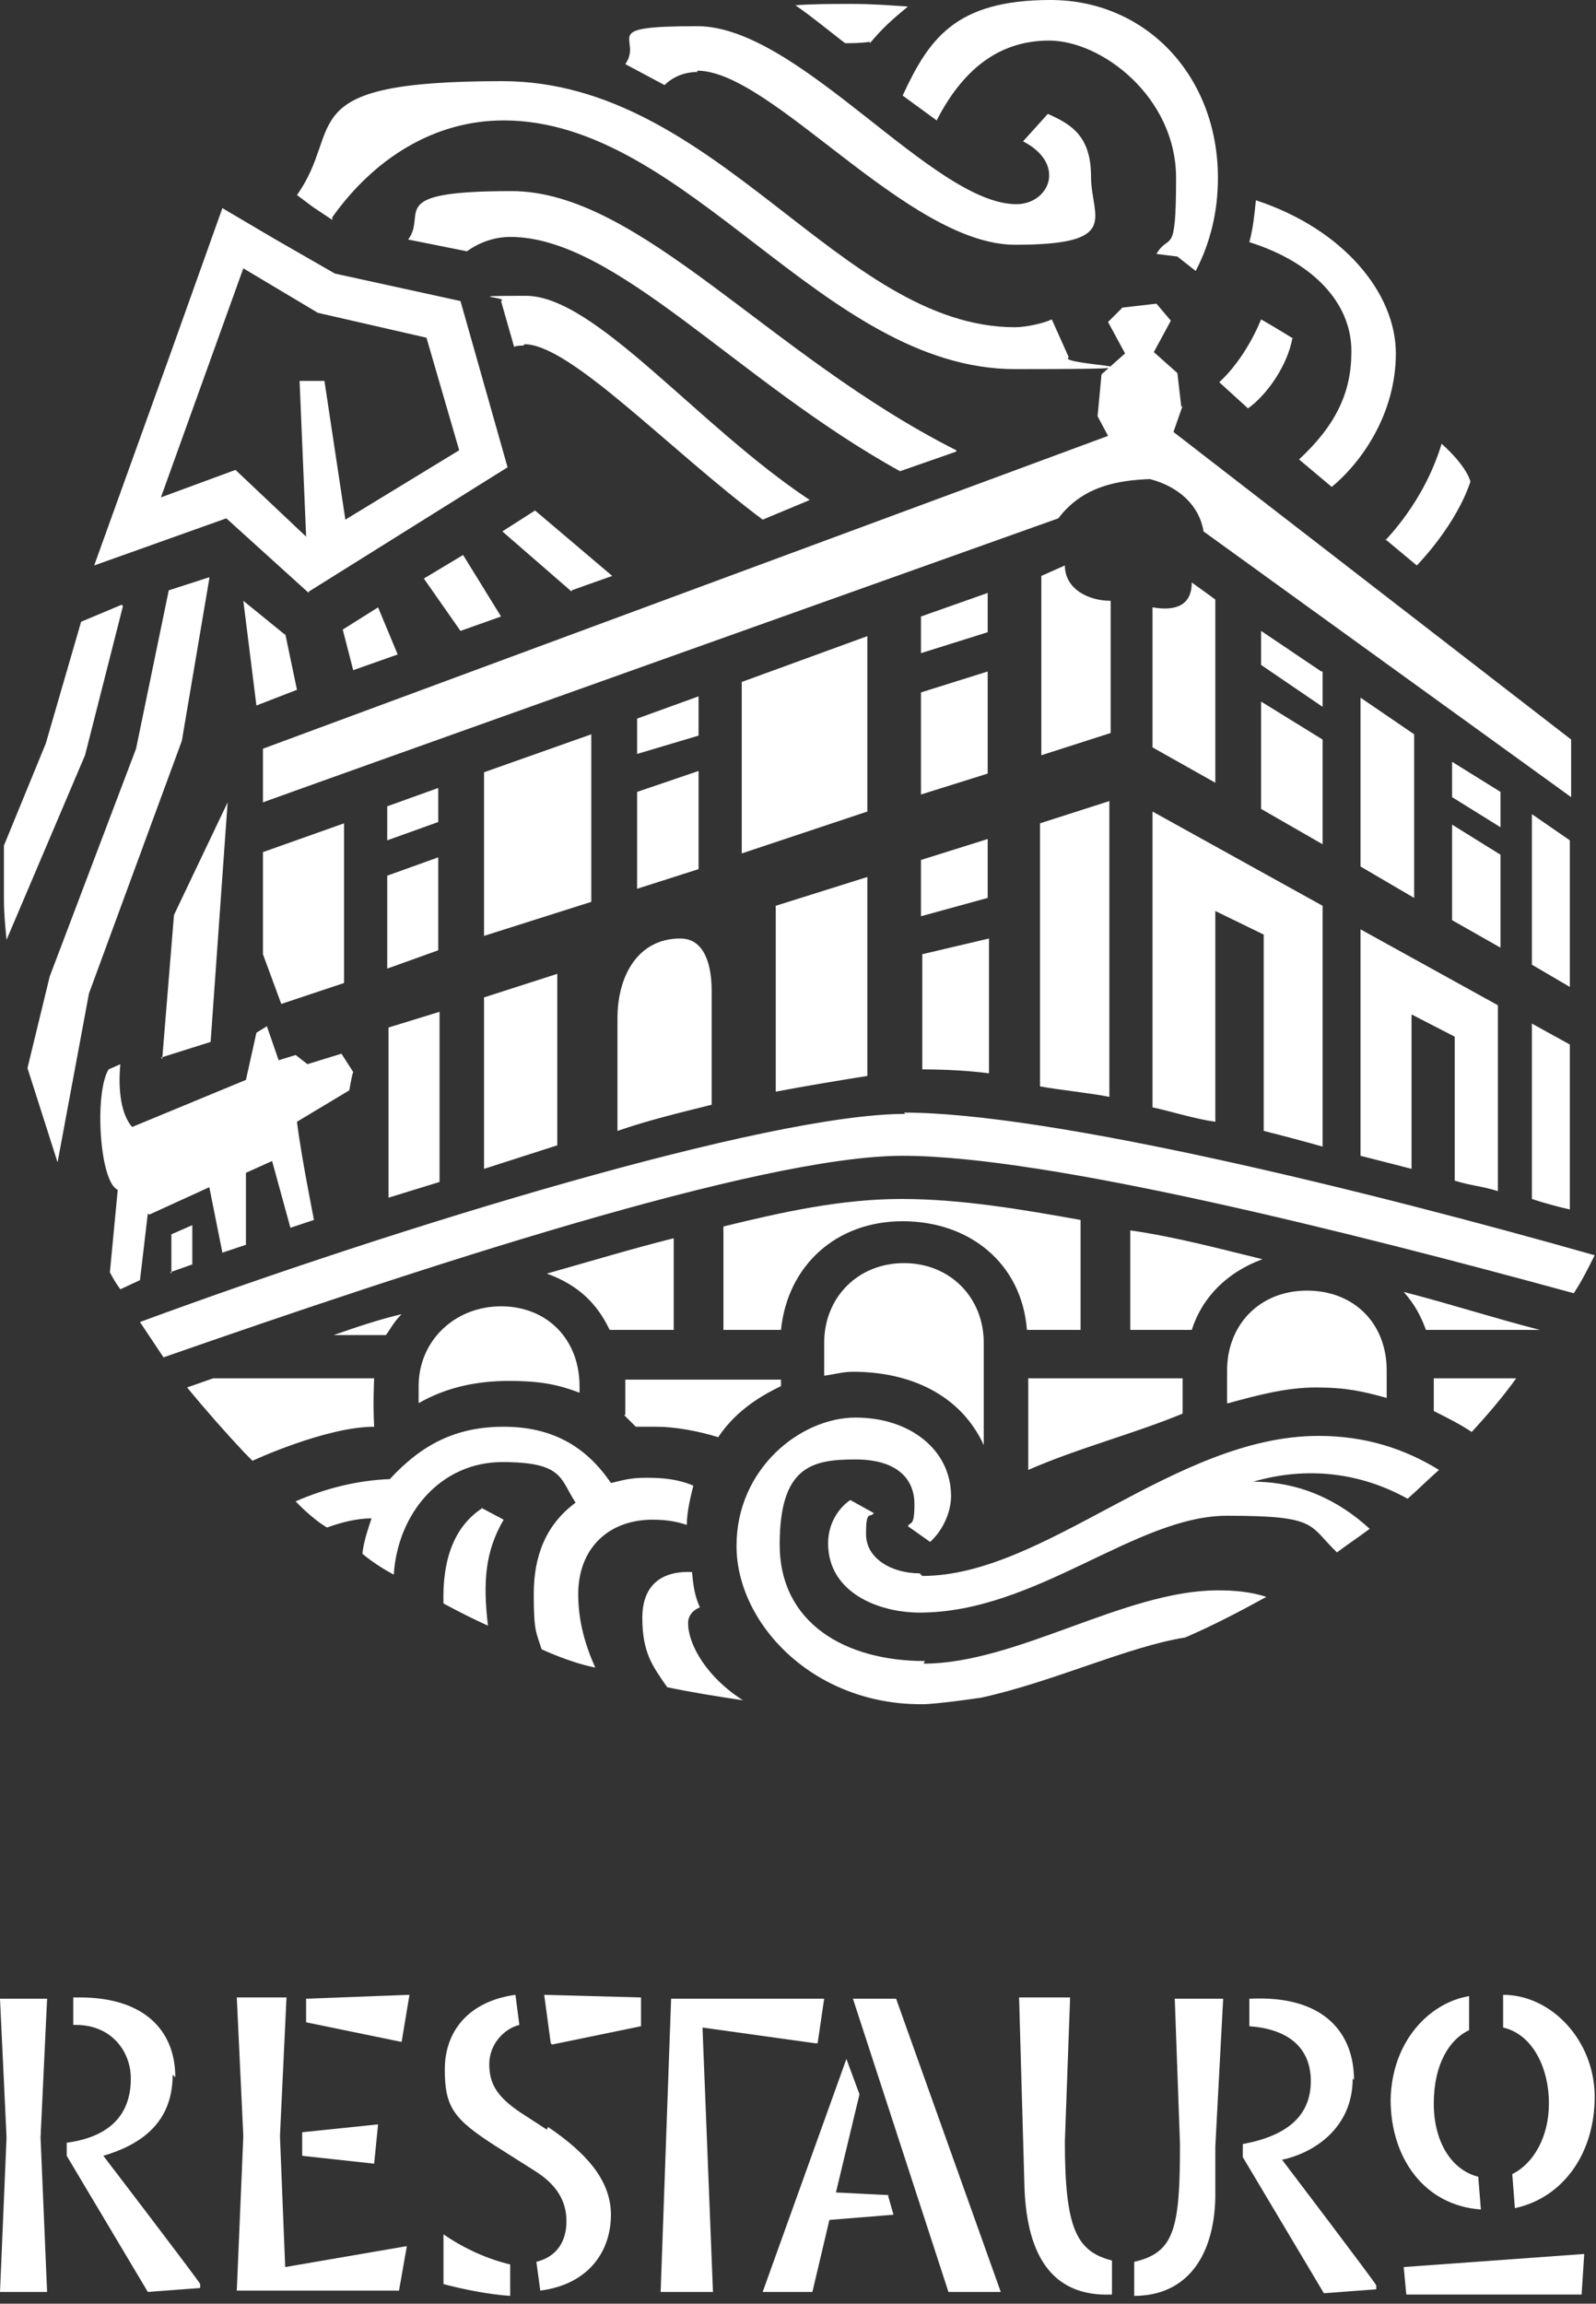
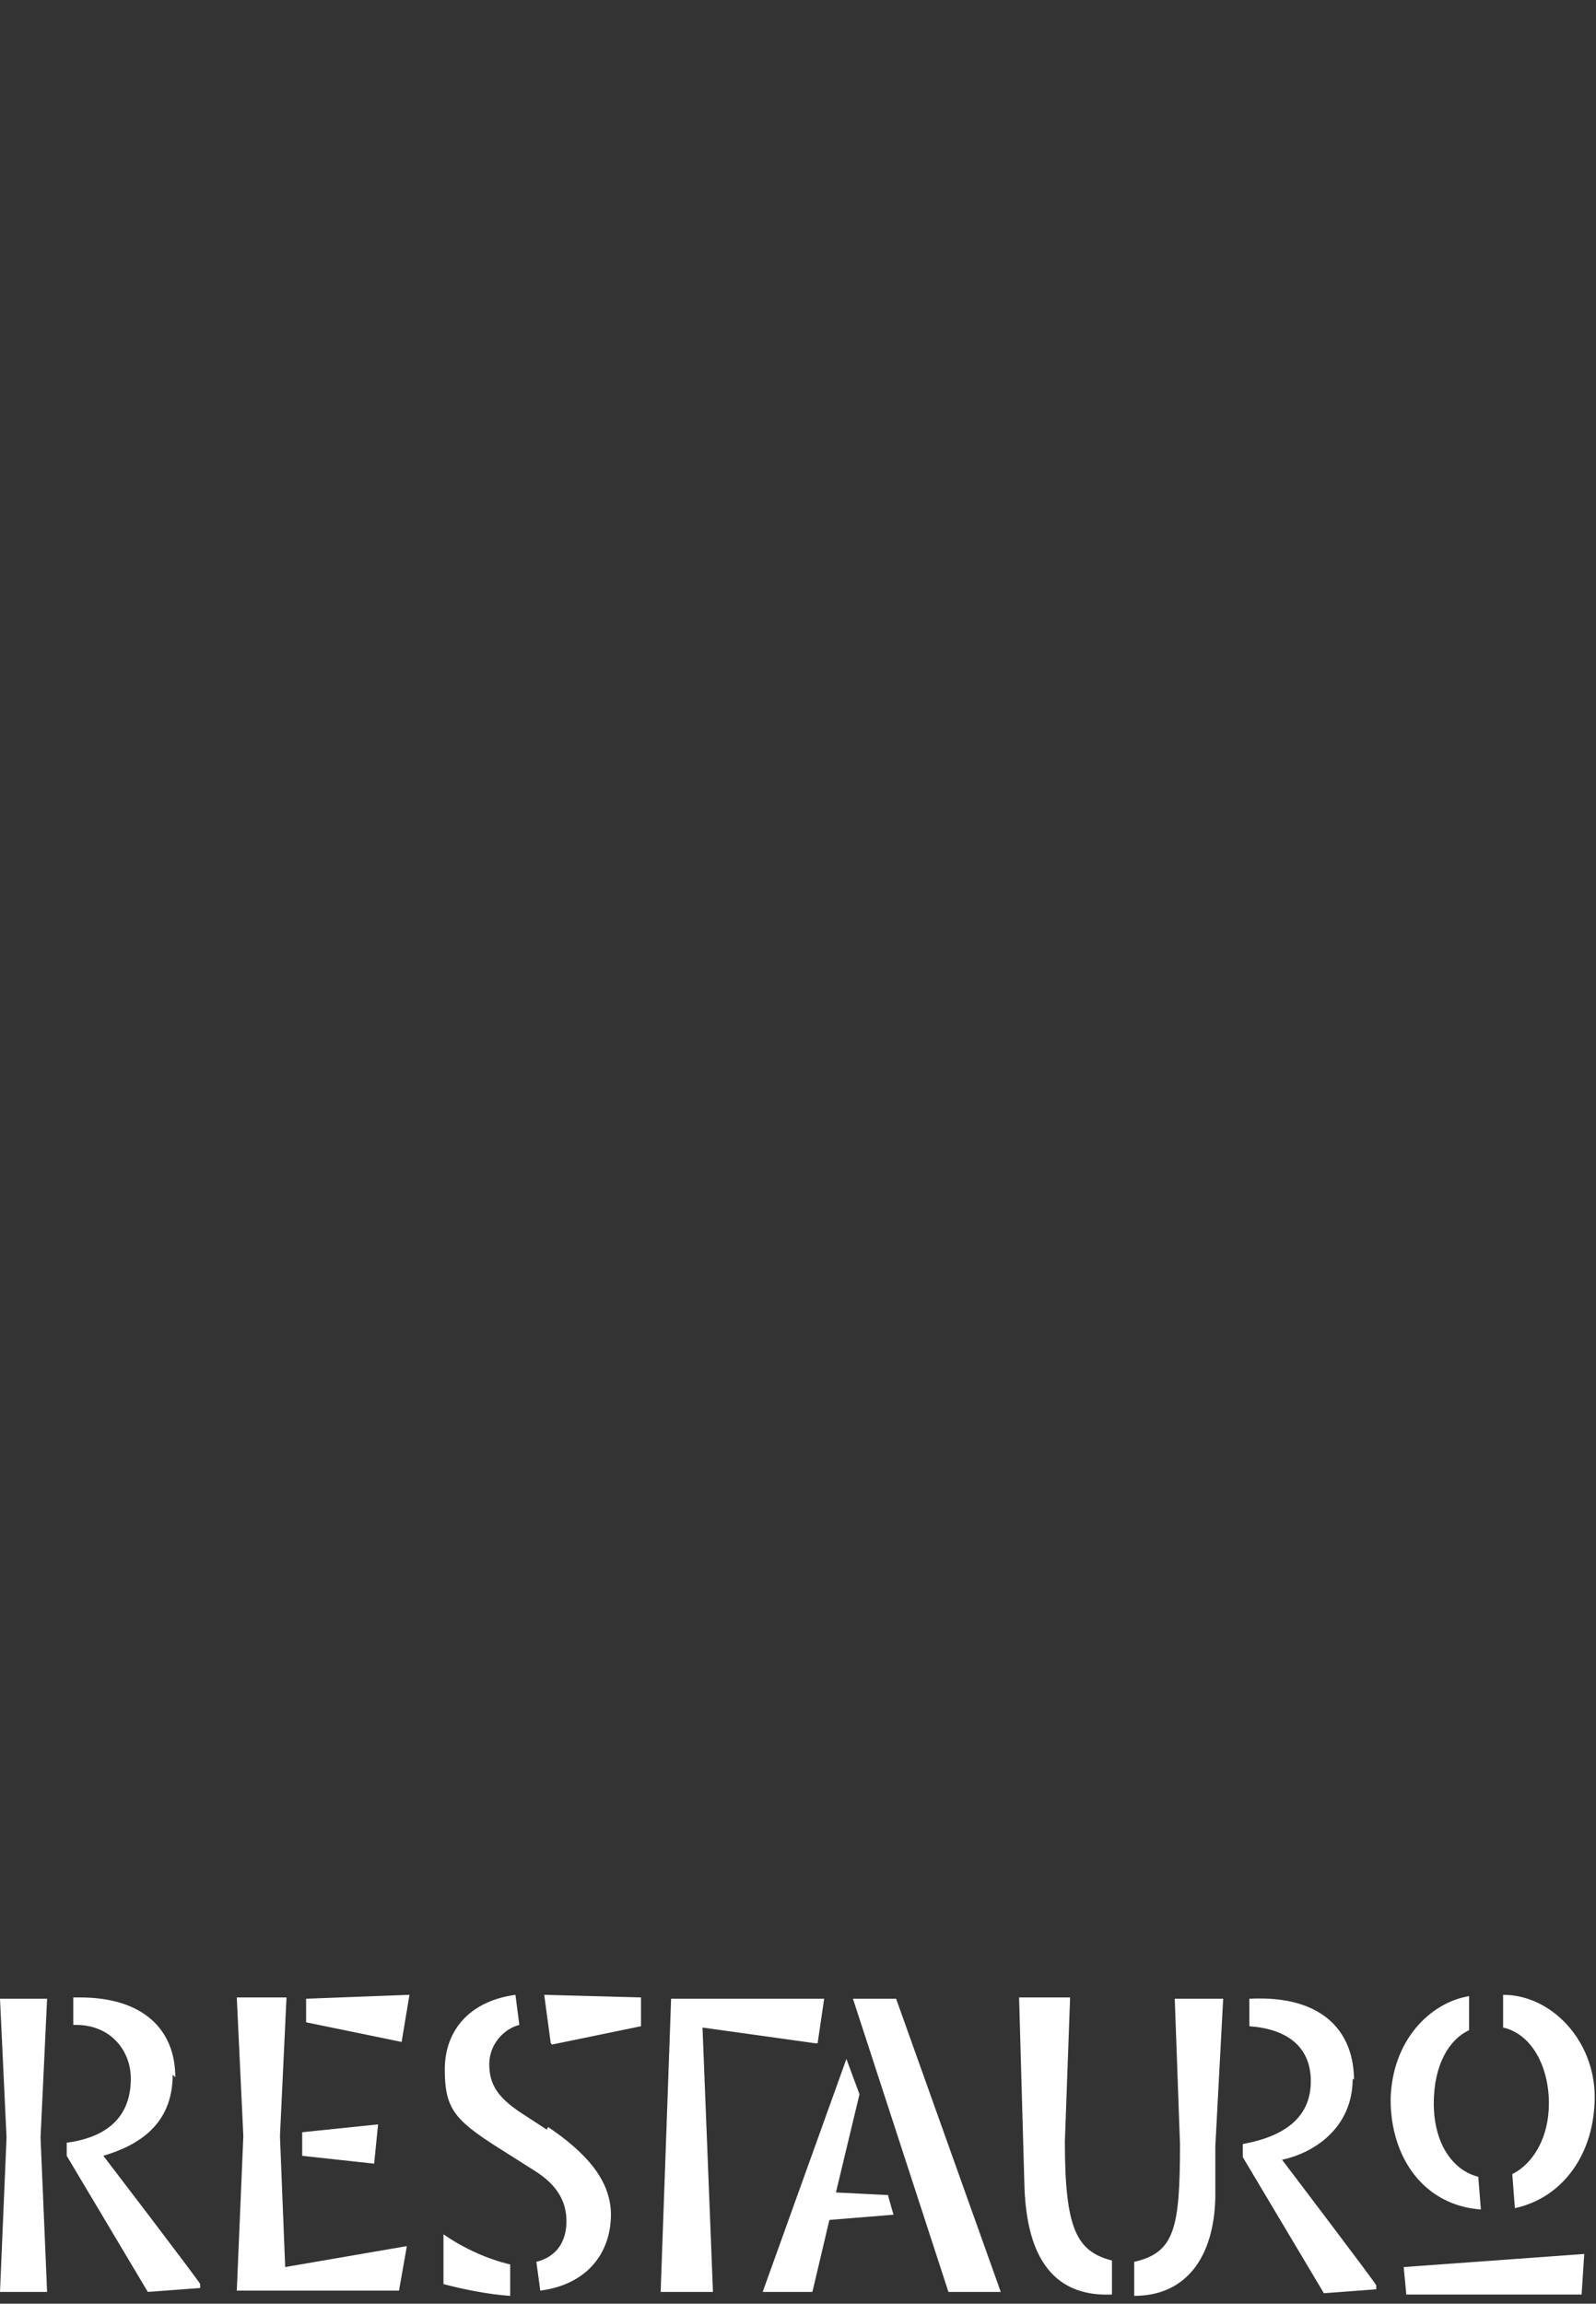
<svg xmlns="http://www.w3.org/2000/svg" id="Layer_1" data-name="Layer 1" version="1.1" viewBox="0 0 122 176">
  <rect x="0" y="0" width="122" height="176" fill="#333333" stroke="none" />
  <defs>
    <style>
      .cls-1 {
        fill: #fff;
        stroke-width: 0px;
      }
    </style>
  </defs>
  <path class="cls-1" d="M41.8,162.7l-2-1.3c-1.8-1.2-2.4-2.2-2.4-3.7s1.1-2.7,2.3-3l-.3-2.3c-3.6.5-5.4,2.8-5.4,5.7s.7,3.8,3.8,5.8l3,1.9c1.8,1.1,2.5,2.4,2.5,3.9s-.7,2.7-2.3,3.1l.3,2.2c3.8-.5,5.4-3.1,5.4-5.8s-2-4.8-4.8-6.7ZM23.4,154.5l7.3,1.5h0l.6-3.6-7.9.3v1.9ZM21.8,173.2l-.4-10,.5-10.6h-3.8l.5,10.6-.5,11.8h12.4l.6-3.4h0l-9.3,1.6ZM33.9,170.6v3.9c1.5.4,3.5.8,5.1.9v-2.4c-1.7-.4-3.5-1.2-5.1-2.3h0ZM13.4,158.7c0-3.6-2.4-6.1-7.3-6.1h-.5v2.1c-.1,0,.2,0,.2,0,2.7,0,4.2,2,4.2,4.1,0,3-1.9,4.5-4.9,4.9v1l6.2,10.4,4-.3v-.3c.1,0-7.4-9.8-7.4-9.8,2.7-.8,5.3-2.4,5.3-6.2ZM118.4,160.7c0,2.6-1.2,4.6-2.8,5.4l.2,2.6c3.7-.8,6.1-4.2,6.1-8.5s-3.3-7.8-7-7.8v2.5c2.2.5,3.5,3,3.5,5.8ZM28.9,162.3l-5.8.6v1.8l5.5.6.3-3ZM0,152.7l.5,10.6-.5,11.8h3.6l-.5-11.8.5-10.6H0ZM42.2,156.2h0l6.8-1.4v-2.2c0,0-7.4-.2-7.4-.2l.5,3.7ZM113.2,168.8l-.2-2.5c-2-.5-3.4-2.6-3.4-5.6s1.2-4.9,2.7-5.6v-2.6c-3,.5-5.9,3.4-6,7.9,0,4.5,2.6,8.1,6.9,8.4ZM89.8,152.7l.4,11.1c0,6.4-.4,8.3-3.5,9v2.6c4,0,6.1-3,6.2-7.5,0-1.4,0-2.7,0-3.9l.6-11.3h-3.6ZM103.5,158.9c0-3.5-2.2-6.5-8-6.2v2.1c2.8.2,4.7,1.5,4.7,4.2s-1.9,4.2-5.2,4.8v1l6.2,10.4,4-.3v-.3c.1,0-7.2-9.6-7.2-9.6,2.4-.5,5.4-2.4,5.4-6.2ZM107.4,175.3h13.5c0,0,.2-3.1.2-3.1l-13.8,1,.2,2.1ZM67.9,167.7l-4-.2,1.8-7.5-1-2.7-6.4,17.8h0c0,0,3.8,0,3.8,0l1.3-5.5,4.9-.4-.4-1.4ZM81.4,163.6l.4-11h-3.9l.4,14.1c.1,5.3,1.9,8.8,6.7,8.6v-2.6c-2.7-.7-3.6-2.4-3.6-9.1ZM62.5,156.1h0l.5-3.4h-11.7l-.8,22.4h4l-.8-20.2,8.6,1.2ZM65.2,152.7l7.3,22.4h4c0,0-8-22.4-8-22.4h-3.3Z" />
-   <path class="cls-1" d="M52.6,124c0-.6.4-1,.9-1.2-.4-.9-.5-1.6-.6-2.7-2.1-.1-3.8.8-3.8,3.5s.8,3.7,1.9,5.3c1.9.4,3.8.7,5.8,1-2.7-1.7-4.2-4.2-4.2-5.9ZM53.4,53.2l-4.7,1.7v2.7l4.7-1.4v-3ZM48.7,67.9l4.7-1.5v-7.5l-4.7,1.6v7.4ZM47.2,86.4c2.3-.8,4.8-1.4,7.2-2v-8.7c0-1.9-.5-4-2.4-4-3.2,0-4.8,2.8-4.8,6.1v8.6ZM45.2,56.1l-8.2,2.9v12.5l8.2-2.6v-12.9ZM75.5,45.3l-5.1,1.8v2.8l5.1-1.6v-3ZM28.9,46.4l-2.7,1.7.8,3.1,3.4-1.2-1.5-3.6ZM40.1,26.3c3.5,0,11.1,8.1,18.2,13.4l3.6-1.5c-8.6-5.7-16.4-15.6-21.7-15.6s-1.2.1-1.9.4l1,3.5c.2-.1.5-.1.7-.1ZM66.3,48.6l-9.6,3.5v13.1l9.6-3.2v-13.5ZM21.5,76.7l4.8-1.6v-12.2l-6.2,2.2v7.8l1.4,3.8ZM35.4,42.4l-3,1.8,2.8,4,3.1-1.1-2.9-4.7ZM21.8,48.5l-3.2-2.6,1,8,3.1-1.2-.9-4.3ZM33.5,60.2l-3.9,1.4v2.6l3.9-1.4v-2.6ZM37,89.3l5.6-1.8v-13.1l-5.6,1.8v13.1ZM33.5,65.5l-3.9,1.4v7.1l3.9-1.4v-7.1ZM29.7,91.5l3.9-1.2v-13l-3.9,1.2v13ZM66.3,82.2v-15.2l-7,2.2v14.2c2.1-.4,5.1-.9,7-1.2ZM114.5,90.9v-14.1l-10.5-5.8v17.3c1.6.4,3.9,1,3.9,1v-11.8l3.3,1.7v11c1.3.4,2,.4,3.3.8ZM114.7,60.5l-3.7-2.3v2.7l3.7,2.3v-2.6ZM70.5,81.7c1.7,0,3.6.1,5.1.3v-10.3l-5.1,1.2v8.8ZM104,53.3v12.9l4.1,2.4v-12.5l-4.1-2.8ZM117.1,91.6c.9.3,2,.6,2.9.8v-12.6s-2.9-1.6-2.9-1.6v13.4ZM120,64.2l-2.9-2v11.5l2.9,1.7v-11.1ZM90.3,31.1l-.3-2.6-1.8-1.6,1.3-2.4-1.1-1.3-2.6.3-1.1,1.1,1.3,2.4-1.8,1.6-.3,3.2.8,1.5L20.1,57.2v4.1c-.1,0,60.8-21.7,60.8-21.7,1.9-2.5,4.6-2.9,7-3,2.3.6,3.8,2.1,4.1,4l28.1,20.3v-4.4l-30.4-23.5.7-2ZM114.7,65.3l-3.7-2.3v7.3l3.7,2.1v-7.1ZM79.5,83c1.7.3,3.8.5,5.3.8v-22.6l-5.3,1.7v20.2ZM75.5,64.1l-5.1,1.6v4.3l5.1-1.4v-4.5ZM84.9,45.9c-1.7,0-3.5-.9-3.5-2.7l-1.8.8v13.7l5.3-1.7v-10ZM101,51.3l-4.6-3.1v2.6l4.7,3.2v-2.7ZM92.9,45.8l-1.8-1.3c0,1.8-1.3,2.2-3,1.9v10.7s4.8,2.7,4.8,2.7v-14ZM101.1,56.5l-4.7-2.9v8.2l4.7,2.7v-8ZM101.1,87.6v-18.4l-13-7.2v22.6c1.4.3,3.3.9,4.8,1.1v-16.1l3.7,1.8v15c1.6.4,3.1.8,4.5,1.2ZM75.5,51.3l-5.1,1.6v7.8l5.1-1.6v-7.8ZM78.6,112.3c3.9-1.7,7.9-2.7,11.8-4.3v-2.7h-11.8v7ZM47.7,108.1c.3.3.6.6.9.9h1.6c1.3,0,3.1.3,4.7.8,1.2-1.8,2.9-3,4.8-3.9v-.5h-11.9v2.7ZM63,102.6v2.5c.8-.1,1.4-.3,2.2-.3,4.3,0,8.2,1.7,10,5.6v-7.8c0-3.5-2.6-6.1-6.1-6.1s-6.1,2.6-6.1,6.1ZM93.9,107.2c2.2-.6,4.4-1.2,6.7-1.2s3.6.3,5.4.8v-2.1c0-3.6-2.5-6.1-6.1-6.1s-6.1,2.6-6.1,6.1v2.5ZM55.3,93.7v7.9h4.4c.5-4.9,4.2-8.3,9.3-8.3s9.1,3.2,9.5,8.3h4.1v-8.4c-4.5-.8-9.1-1.6-13.7-1.6s-9.1,1-13.6,2.1ZM36.9,115.2c-2.2,1.4-3.1,4-3,7.3,1.1.6,2.3,1.2,3.4,1.7-.4-3.4-.2-5.7,1.2-8.1l-1.7-.9ZM86.4,101.6h4.7c.8-2.5,2.7-4.4,5.4-5.4-3.3-.8-6.6-1.7-10.1-2.2v7.6ZM49.8,116.1c1,0,1.8.1,2.7.4,0-1,.3-2.2.5-3-1.2-.5-2.3-.6-3.6-.6s-1.8.2-2.7.4c-1.9-2.8-4.5-4.3-8.2-4.3s-6.3,1.4-8.7,4c-2.5.1-4.9.7-7.2,1.7,0,0,1.2,1.3,2.4,2,1.1-.4,2.3-.7,3.4-.7-.3.9-.6,1.8-.7,2.7,0,0,.9.8,2.4,1.6.3-4.7,3.6-8.6,8.3-8.6s4.4,1.3,5.6,3.1c-2.3,1.7-3.2,4.1-3.2,7s.2,2.9.6,4.2c0,0,2.1,1,4.1,1.4-.8-1.8-1.3-3.6-1.3-5.6,0-3.5,2.3-5.7,5.7-5.7ZM109,101.6h8.7c-3.5-.9-6.9-2-10.4-2.9.8.9,1.3,1.8,1.7,2.9ZM30.7,100.4c-1.7.4-3.5,1-5.2,1.6h4c.3-.4.6-1,1.2-1.6ZM109.6,107.8c1,.5,2,1,2.9,1.6,1.2-1.3,2.4-2.7,3.4-4.1h-6.3v2.5ZM69.2,85.1c-10.5,0-38.7,8.6-58.5,15.9,0,0,0,0,0,0l1.8,2.7s0,0,0,0c19.2-6.7,45.5-15.4,56.5-15.4s34.1,5.8,51.3,10.5c.6-.9,1.1-1.9,1.6-2.9-17.6-5-41.7-10.9-52.8-10.9ZM70.3,120.2c-2.1,0-4.1-1.1-4.1-3s.3-1.2.6-1.6l-1.8-1c-.9.6-1.7,1.8-1.7,3.3,0,3.8,3.9,5.3,7,5.3,8.9,0,16.5-7.4,23.5-7.4s6.2.7,8.4,2.8c.8-.6,1.7-1.2,2.5-1.8-2.5-2.3-5.5-3.6-8.9-3.6,4.1-1.2,8.2-.7,11.8,1.3.8-.7,1.6-1.5,2.4-2.2-2.6-1.6-5.6-2.6-9.2-2.6-11,0-20.9,10.7-30.3,10.7ZM32,105.9v1.3c2.1-1.2,4.4-1.7,6.9-1.7s3.8.3,5.4.9v-.5c0-3.6-2.5-6.1-6-6.1s-6.3,2.6-6.3,6.1ZM46.6,101.6h4.9v-7c-3.2.8-6.5,1.8-9.7,2.7,2.5.9,3.9,2.4,4.8,4.3ZM70.7,126.9c-6.1,0-11.1-2.9-11.1-8.9s2.5-6.5,5.8-6.5,4.5,1.6,4.5,3.4-.3,1.3-.5,1.7l1.7,1.2c.9-.8,1.6-2.2,1.6-3.5,0-3.5-3.1-6-7.3-6s-9.1,3.9-9.1,9.8,5.8,12.1,14.1,12.1.2,0,.3,0c1.5-.1,2.9-.3,4.3-.5,5.5-1.2,11.2-3.9,15.6-4.6,2.1-.9,4.2-2,6.2-3.1-1.2-.4-2.5-.5-3.7-.5-7.1,0-15.4,5.6-22.5,5.6ZM73.1,34.4c-14.3-7.2-24.2-19.8-34-19.8s-6.4,1.7-7.9,3.7l4.5.9c.8-.6,2-1.1,3.3-1.1,8.1,0,17.3,11,29.8,17.9l4.3-1.5ZM98.9,25.9s-1.1-.7-2.5-1.5c-.9,2.2-2.2,3.9-3.2,4.8l2.2,2c1.4-1,3-3.2,3.4-5.4ZM71.6,9.2c1.9-3.7,4.6-6.1,8.6-6.1s9.7,4.3,9.7,10.5-.5,4.1-1.5,5.8l1.6.2,1.4,1.1c1.1-2.1,1.7-4.5,1.7-7.1,0-7.8-5.5-13.6-12.8-13.6s-9.3,3-11.3,7.3l2.6,1.9ZM53.3,5.4c5.7,0,16.1,13.3,24.3,13.3s5.8-2.1,5.8-5.2-1.5-4-3.3-4.8l-1.9,2.1c1,.5,2,1.4,2,2.6s-1.1,2.2-2.5,2.2c-6.4,0-16.6-13.6-24.4-13.6s-4.1.9-5.5,2.9l3,1.6c.6-.6,1.5-1,2.5-1ZM66.5,3.3c1-1.2,1.7-1.8,2.9-2.8-1.5-.1-2.7-.2-4.3-.2s-2.8,0-4.3.1c1.3.9,2.5,1.9,3.8,2.9.5,0,1.1,0,1.9-.1ZM43.7,45.1l3.1-1.1-5.9-5-2.5,1.6,5.3,4.6ZM105.9,41.2h0s2.4,2,2.4,2c.2-.2,3-3.1,4.1-6.4,0,0-.2-1.1-2.2-2.9-1.4,4.6-4.3,7.3-4.3,7.4ZM28.6,105.3h-12.3l-2,.7c1.4,1.7,2.9,3.4,4.4,5,.2.2.4.4.5.5,0,0,0,0,.1.1,0,0,5.6-2.6,9.3-2.6-.1-1.9,0-3.6,0-3.8ZM103.3,26.9c0,3.1-1.2,5.6-4,8.2l2.5,2.1c2.3-1.9,4.9-5.6,4.9-10.2s-4-9.5-10.7-11.7c-.1,1-.2,2.1-.5,3.2,4.8,1.5,7.8,4.6,7.8,8.3ZM16,44.1l-3.1,1-2.5,12.1-6.6,17.4-1.7,7h0s2.3,7.2,2.3,7.2c0,0,0,0,0,0l2.4-12.9,7.1-19.3,2.1-12.4ZM11.4,92.8l4.6-2.1,1,5,1.8-.6v-5.5s2-.9,2-.9l1.4,5.1,1.8-.6s-1-5-1.3-7.5l4-2.4s.2-1.2.3-1.4l-.9-1.4-2.6.8-.9-.7-1.3.4-.9-2.6-.8.5-.8,3.6-8.7,3.6c-.8-.9-1.1-2.7-.9-4.8l-.9.4c-1.1,1.8-.7,8.6.7,9.2l-.6,6.3c.2.4.5.9.8,1.3l1.5-.7.6-5.1ZM13,97.2l1.7-.6v-3s-1.6.7-1.6.7v3ZM12.3,80.8l3.8-1.2,1.3-18.3-4.1,8.6-.9,11ZM9.3,46.2l-3.1,1.3-2.7,9.3-3.2,7.8v4.1c0,1,.1,2.1.2,3.1l6-14.1,2.9-11.4ZM23.6,45.2l15.2-9.5-3.6-12.7-9.6-2.1-4.7-2.7-3.9-2.3-4,11.2-5.8,16.1,10.1-3.6,6.3,5.7ZM18.6,20.5l5.7,3.4,8.3,1.9,2.5,8.6-8.7,5.3-1.6-10.6h-1.9c0,.1.5,11.9.5,11.9l-5.4-5.1-5.7,2.1,6.3-17.5ZM25.4,16.6c3.2-4.5,7.8-7.4,13.1-7.4,14.1,0,24.4,19,39.1,19s3-.3,4.1-.9l-1.3-2.9c-.6.3-2,.6-2.8.6-13.4,0-22.8-18.8-39.2-18.8s-12,3.5-15.7,8.7l1.2.9,1.5,1Z" />
</svg>